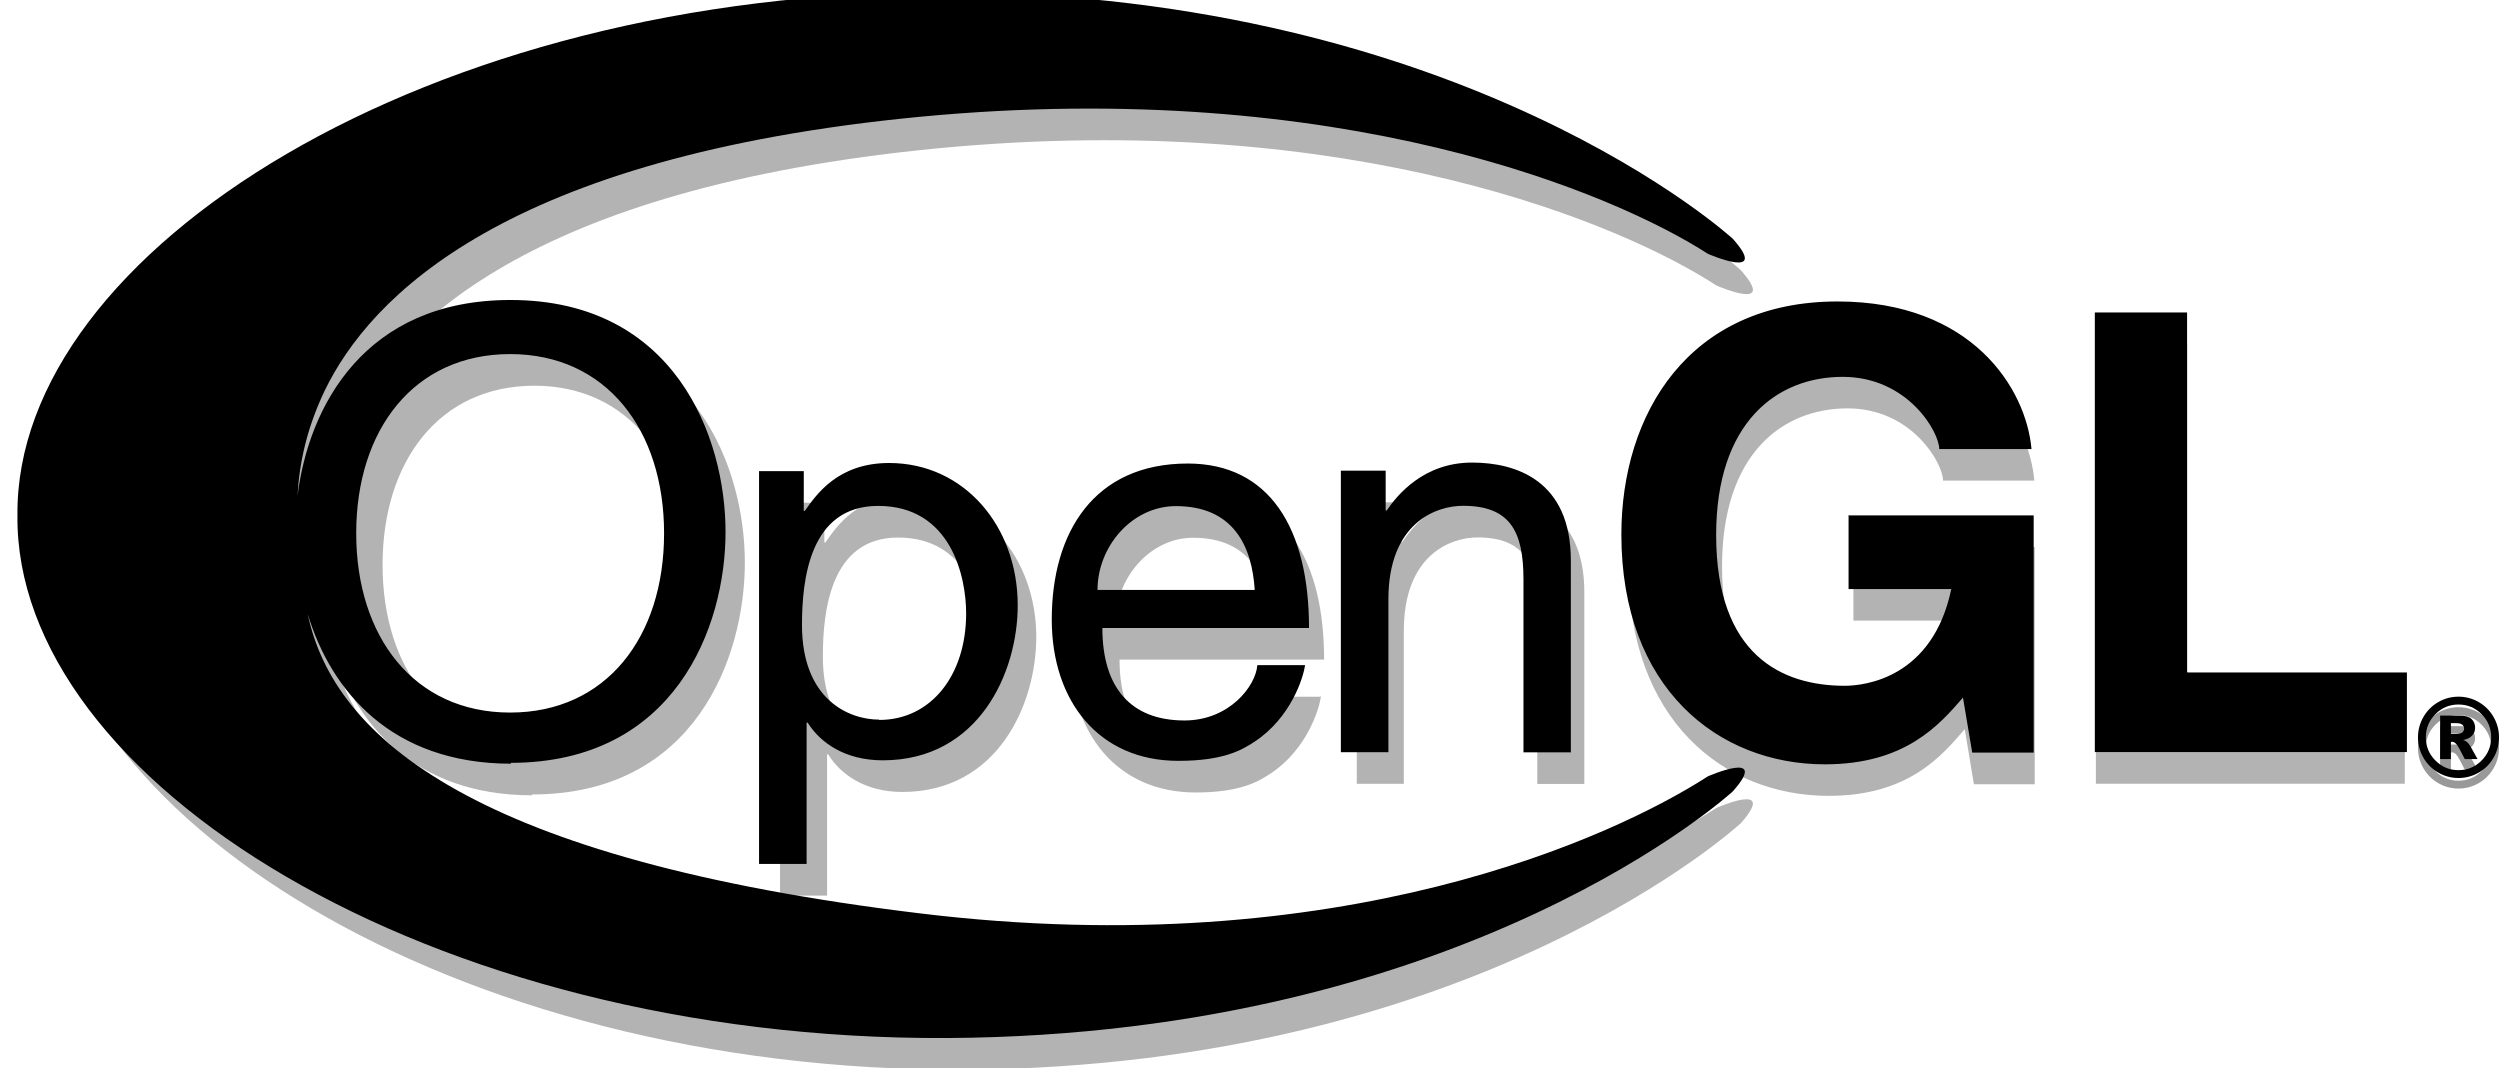
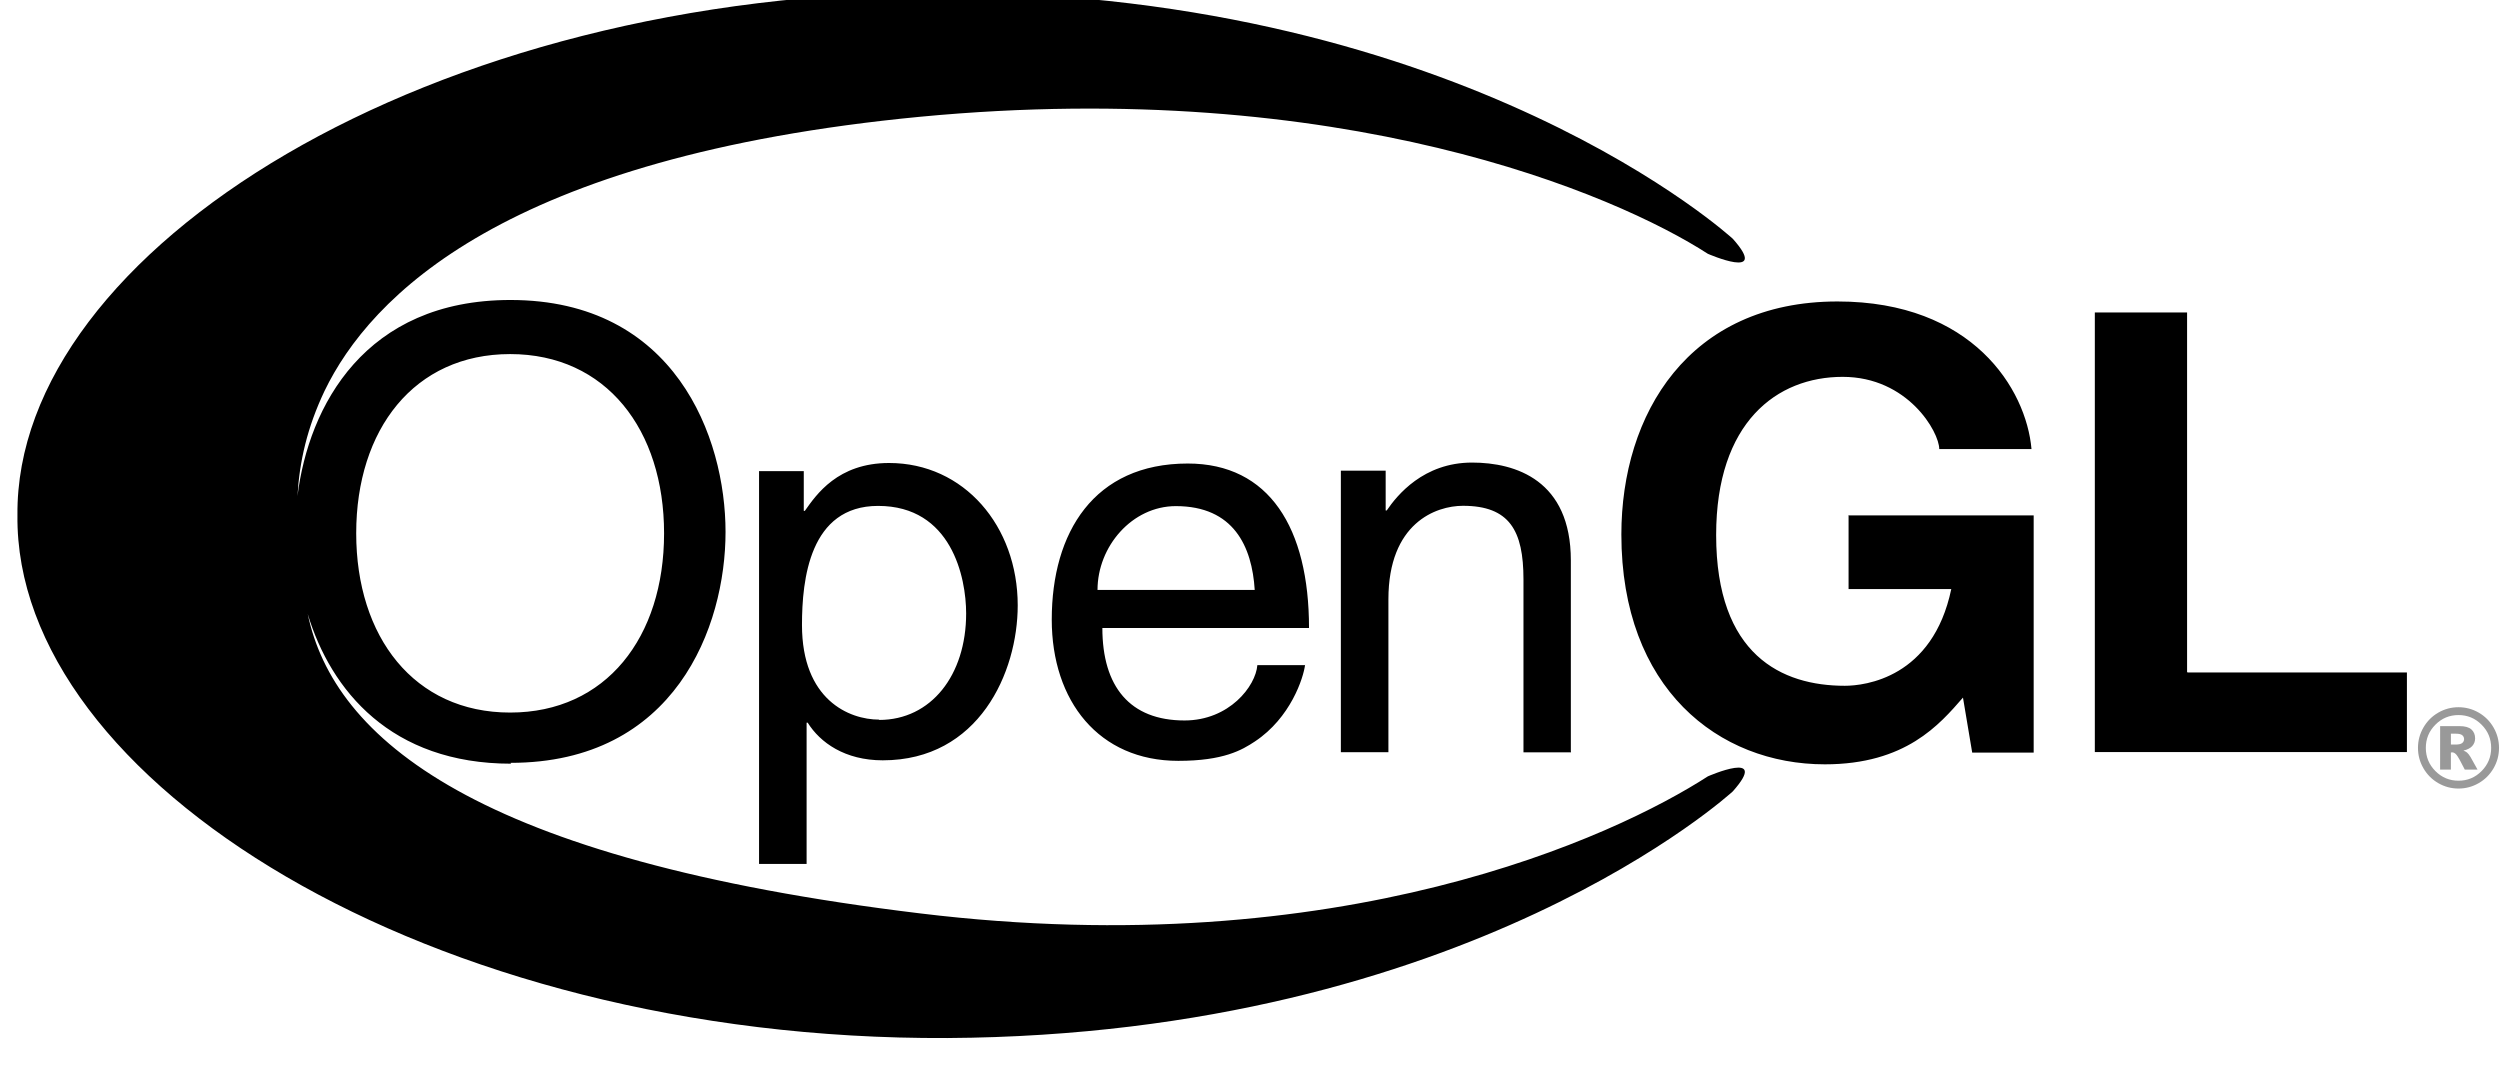
<svg xmlns="http://www.w3.org/2000/svg" version="1.1" viewBox="0 0 230 98.3">
  <title>OpenGL logo</title>
  <desc>A graphics open standard API from Khronos Group</desc>
  <g transform="translate(-152 -507)">
    <g transform="matrix(.97 0 0 .97 7.94 16.6)" fill-rule="evenodd">
-       <path d="m199 581c-11.3 0-16.9-6.94-19.1-14.2 2.45 11.8 15.7 23.3 57.5 28.4 39.5 4.86 65.2-7.32 73.9-13 0 0 5.86-2.6 2.35 1.42 0 0-24.9 23.1-73.6 23.4-48.8 0.236-87.5-24.5-87.3-49.6-0.234-25 38.5-49.8 87.3-49.6 48.8 0.236 73.6 23.4 73.6 23.4 3.52 4.01-2.35 1.42-2.35 1.42-8.68-5.66-34.3-16.8-73.9-13-38.9 3.78-51.6 17.1-55.9 26-1.62 3.45-2.36 6.71-2.54 9.98 1.05-8.56 6.34-18.6 20-18.6 15.5 0 20.2 13 20.2 21.9 0 9-4.73 22-20.2 22zm157-8.65h20.6v7.55h-29.3v-41.7h8.66v34.1zm-31.8-14.9h17.3v22.5h-5.77l-0.866-5.23c-2.19 2.56-5.37 6.33-12.9 6.33-9.98 0-19-7.2-19-21.8 0-11.4 6.29-22.1 20.3-22.1 12.7 0 17.7 8.3 18.2 14h-8.66c0-1.62-2.94-6.85-9.06-6.85-6.17 0-11.9 4.3-11.9 15 0 11.4 6.17 14.3 12.1 14.3 1.9 0 8.25-0.755 10-9.17h-9.64v-7.02zm-125-15.3c-9 0-14.4 7.14-14.4 17 0 9.81 5.42 17 14.4 17 9 0 14.4-7.14 14.4-17 0-9.81-5.42-17-14.4-17zm23.3 11.1h4.2v3.77h0.101c1.06-1.53 3.09-4.54 7.9-4.54 7.04 0 12.1 6 12.1 13.5 0 6.37-3.65 14.7-12.7 14.7-3.55 0-5.88-1.68-7.04-3.57h-0.101v13.4h-4.46v-37.2zm11.3 23.6c4.86 0 8.16-4.24 8.16-10.1 0-3.42-1.37-10.2-8.26-10.2-6.43 0-7.14 6.98-7.14 11.3 0 7.08 4.41 8.97 7.24 8.97zm40-5.25c-0.153 1.27-1.37 5.05-4.71 7.29-1.22 0.816-2.94 1.84-7.19 1.84-7.45 0-11.9-5.66-11.9-13.4 0-8.26 3.95-14.8 12.7-14.8 7.65 0 11.4 6.12 11.4 15.6h-19.4c0 5.56 2.58 8.77 7.7 8.77 4.2 0 6.69-3.26 6.84-5.25h4.46zm-4.72-7.08c-0.253-4.13-1.98-7.95-7.4-7.95-4.1 0-7.34 3.82-7.34 7.95h14.7zm29.7 15.4h-4.46v-16.4c0-4.64-1.32-6.98-5.67-6.98-2.53 0-6.99 1.63-6.99 8.87v14.5h-4.46v-26.7h4.21v3.77h0.101c0.963-1.43 3.44-4.54 8-4.54 4.1 0 9.27 1.68 9.27 9.28v18.2" fill="#e9e9e9" style="fill:#b3b3b3;stroke-width:.997" />
      <path d="m197 578c-11.4 0-17.1-6.94-19.3-14.2 2.48 11.8 15.9 23.3 58.1 28.4 39.9 4.85 65.9-7.32 74.7-13 0 0 5.93-2.6 2.37 1.42 0 0-25.1 23.1-74.5 23.4-49.3 0.236-88.5-24.5-88.2-49.6-0.237-25 38.9-49.8 88.2-49.6 49.3 0.236 74.5 23.4 74.5 23.4 3.56 4.01-2.37 1.42-2.37 1.42-8.77-5.66-34.7-16.8-74.7-13-39.4 3.78-52.2 17.1-56.5 26-1.64 3.45-2.39 6.71-2.57 9.98 1.06-8.56 6.41-18.6 20.2-18.6 15.6 0 20.4 13 20.4 22 0 9-4.78 21.9-20.4 21.9zm159-8.65h20.8v7.55h-29.6v-41.7h8.75v34.1zm-32.1-14.9h17.5v22.5h-5.83l-0.876-5.22c-2.22 2.55-5.43 6.33-13.1 6.33-10.1 0-19.3-7.2-19.3-21.8 0-11.4 6.36-22.1 20.5-22.1 12.8 0 17.9 8.3 18.4 14h-8.75c0-1.62-2.98-6.85-9.16-6.85-6.24 0-12 4.3-12 15 0 11.4 6.24 14.3 12.2 14.3 1.92 0 8.34-0.755 10.1-9.17h-9.74v-7.02zm-127-15.3c-9.1 0-14.6 7.14-14.6 17 0 9.81 5.48 17 14.6 17 9.1 0 14.6-7.14 14.6-17 0-9.81-5.48-17-14.6-17zm23.6 11.1h4.25v3.77h0.102c1.08-1.53 3.12-4.54 7.99-4.54 7.12 0 12.2 6 12.2 13.5 0 6.37-3.69 14.7-12.8 14.7-3.59 0-5.94-1.68-7.12-3.57h-0.103v13.4h-4.51v-37.2zm11.4 23.6c4.92 0 8.25-4.24 8.25-10.1 0-3.42-1.39-10.2-8.35-10.2-6.5 0-7.22 6.98-7.22 11.3 0 7.08 4.46 8.97 7.32 8.97zm40.4-5.25c-0.155 1.27-1.38 5.05-4.76 7.29-1.23 0.815-2.97 1.84-7.27 1.84-7.53 0-12-5.66-12-13.4 0-8.26 4-14.8 12.9-14.8 7.73 0 11.5 6.12 11.5 15.6h-19.6c0 5.56 2.61 8.77 7.79 8.77 4.25 0 6.76-3.26 6.91-5.25h4.51zm-4.78-7.08c-0.256-4.13-2-7.95-7.48-7.95-4.15 0-7.43 3.82-7.43 7.95h14.9zm30 15.4h-4.51v-16.4c0-4.64-1.33-6.98-5.74-6.98-2.56 0-7.07 1.63-7.07 8.87v14.5h-4.51v-26.7h4.25v3.77h0.103c0.972-1.43 3.48-4.54 8.09-4.54 4.15 0 9.37 1.68 9.37 9.28v18.1" fill="#000" style="fill:#000" />
      <g transform="matrix(.219 0 0 .22 135 505)" style="fill:#999">
        <path d="m1144 325c0 3.14-0.786 6.07-2.36 8.78s-3.71 4.85-6.42 6.41-5.64 2.34-8.78 2.34c-3.13 0-6.04-0.781-8.76-2.34-2.71-1.56-4.85-3.7-6.42-6.41s-2.36-5.64-2.36-8.78c0-3.13 0.784-6.05 2.36-8.77 1.57-2.72 3.71-4.86 6.42-6.42s5.63-2.34 8.76-2.34c3.14 0 6.07 0.781 8.78 2.34 2.71 1.56 4.85 3.7 6.42 6.42s2.36 5.64 2.36 8.77zm-3.4 0c0-3.91-1.38-7.24-4.15-10-2.77-2.77-6.1-4.15-10-4.15-3.91 0-7.24 1.38-10 4.15-2.77 2.77-4.15 6.1-4.15 10s1.38 7.24 4.15 10c2.77 2.77 6.1 4.15 10 4.15 3.91 0 7.24-1.38 10-4.15s4.15-6.1 4.15-10zm-22.1-9.38h8.39c2.37 0 4.1 0.478 5.16 1.44 1.06 0.957 1.6 2.24 1.6 3.85 0 1.26-0.406 2.34-1.22 3.26-0.812 0.919-2.09 1.59-3.84 2 0.72 0.276 1.25 0.567 1.59 0.873 0.475 0.43 0.973 1.06 1.49 1.91 0.03 0.061 1.04 1.87 3.03 5.42h-5.52c-1.79-3.57-3-5.7-3.61-6.4-0.614-0.696-1.23-1.05-1.84-1.05-0.138 0-0.33 0.023-0.574 0.069v7.38h-4.67zm4.67 7.95h2.02c1.35 0 2.3-0.218 2.85-0.654 0.551-0.438 0.827-1 0.827-1.69 0-0.689-0.265-1.25-0.793-1.69-0.529-0.437-1.43-0.654-2.7-0.654h-2.21z" fill="#000" style="fill:#999" />
      </g>
      <g transform="matrix(.219 0 0 .22 135 504)">
-         <path d="m1144 325c0 3.14-0.786 6.07-2.36 8.78s-3.71 4.85-6.42 6.41-5.64 2.34-8.78 2.34c-3.13 0-6.04-0.781-8.76-2.34-2.71-1.56-4.85-3.7-6.42-6.41s-2.36-5.64-2.36-8.78c0-3.13 0.784-6.05 2.36-8.77 1.57-2.72 3.71-4.86 6.42-6.42s5.63-2.34 8.76-2.34c3.14 0 6.07 0.781 8.78 2.34 2.71 1.56 4.85 3.7 6.42 6.42s2.36 5.64 2.36 8.77zm-3.4 0c0-3.91-1.38-7.24-4.15-10-2.77-2.77-6.1-4.15-10-4.15-3.91 0-7.24 1.38-10 4.15-2.77 2.77-4.15 6.1-4.15 10s1.38 7.24 4.15 10c2.77 2.77 6.1 4.15 10 4.15 3.91 0 7.24-1.38 10-4.15s4.15-6.1 4.15-10zm-22.1-9.38h8.39c2.37 0 4.1 0.478 5.16 1.44 1.06 0.957 1.6 2.24 1.6 3.85 0 1.26-0.406 2.34-1.22 3.26-0.812 0.919-2.09 1.59-3.84 2 0.72 0.276 1.25 0.567 1.59 0.873 0.475 0.43 0.973 1.06 1.49 1.91 0.03 0.061 1.04 1.87 3.03 5.42h-5.52c-1.79-3.57-3-5.7-3.61-6.4-0.614-0.696-1.23-1.05-1.84-1.05-0.138 0-0.33 0.023-0.574 0.069v7.38h-4.67zm4.67 7.95h2.02c1.35 0 2.3-0.218 2.85-0.654 0.551-0.438 0.827-1 0.827-1.69 0-0.689-0.265-1.25-0.793-1.69-0.529-0.437-1.43-0.654-2.7-0.654h-2.21z" fill="#000" />
-       </g>
+         </g>
    </g>
  </g>
</svg>